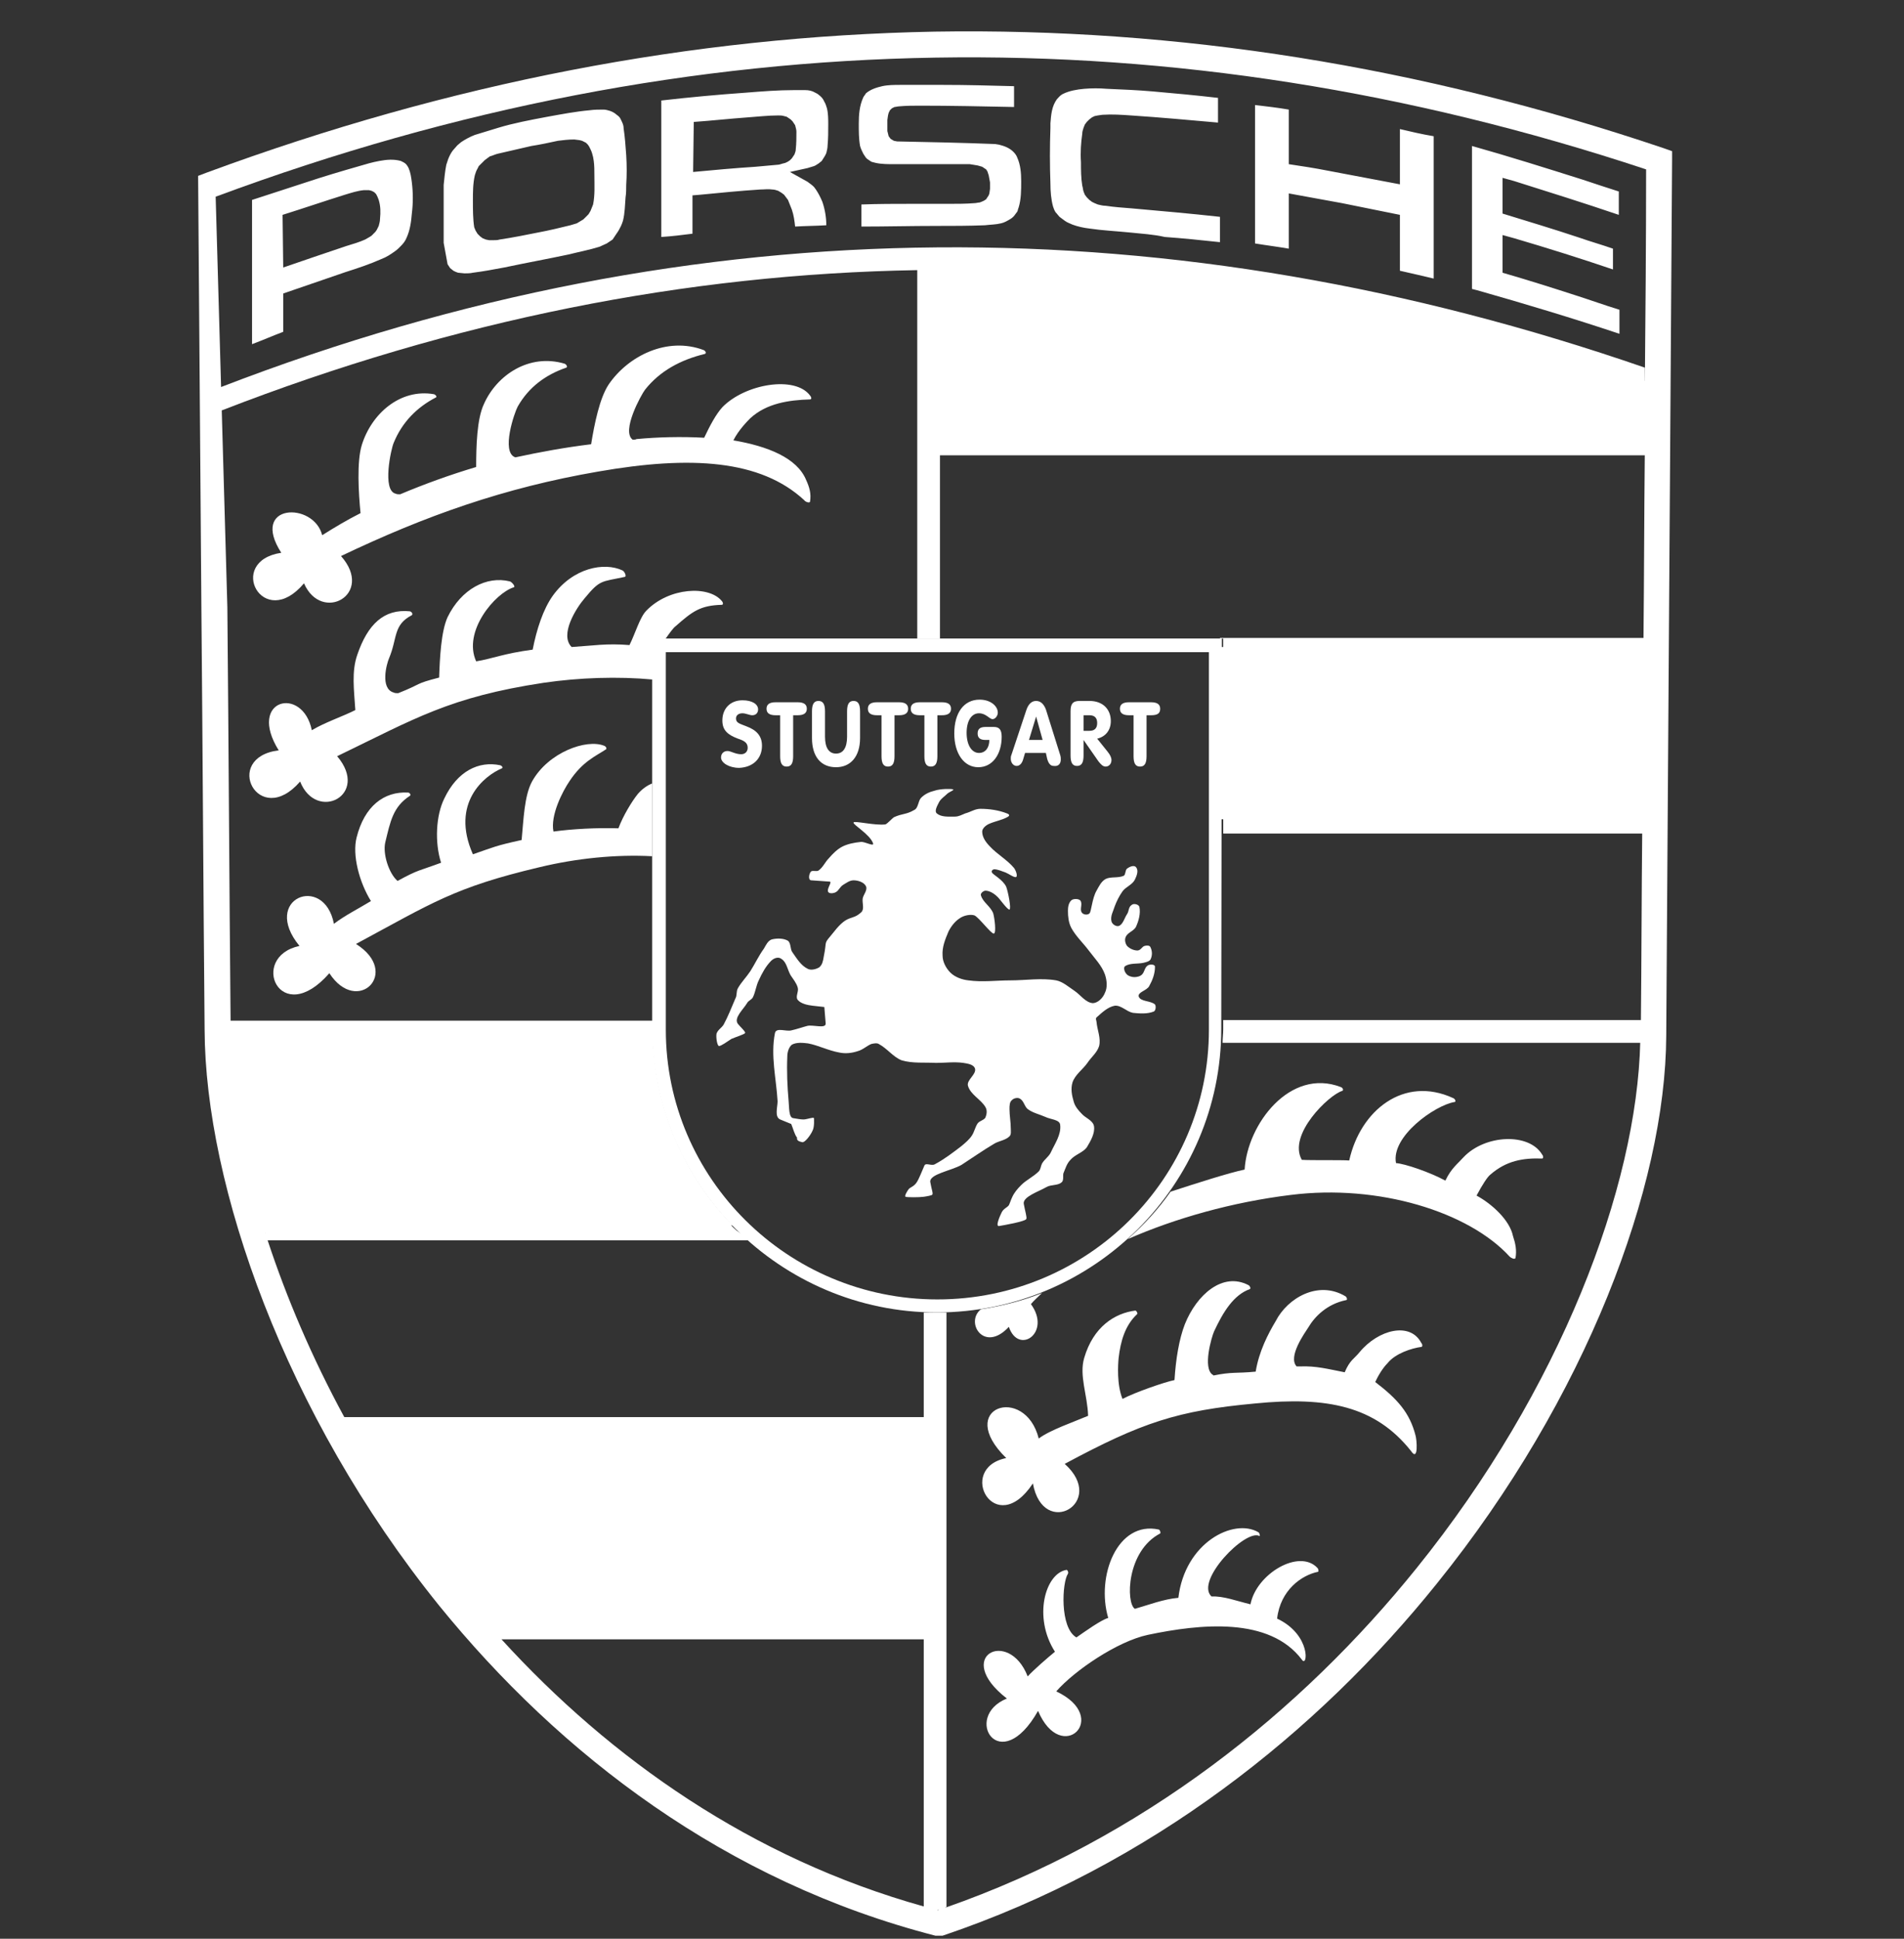
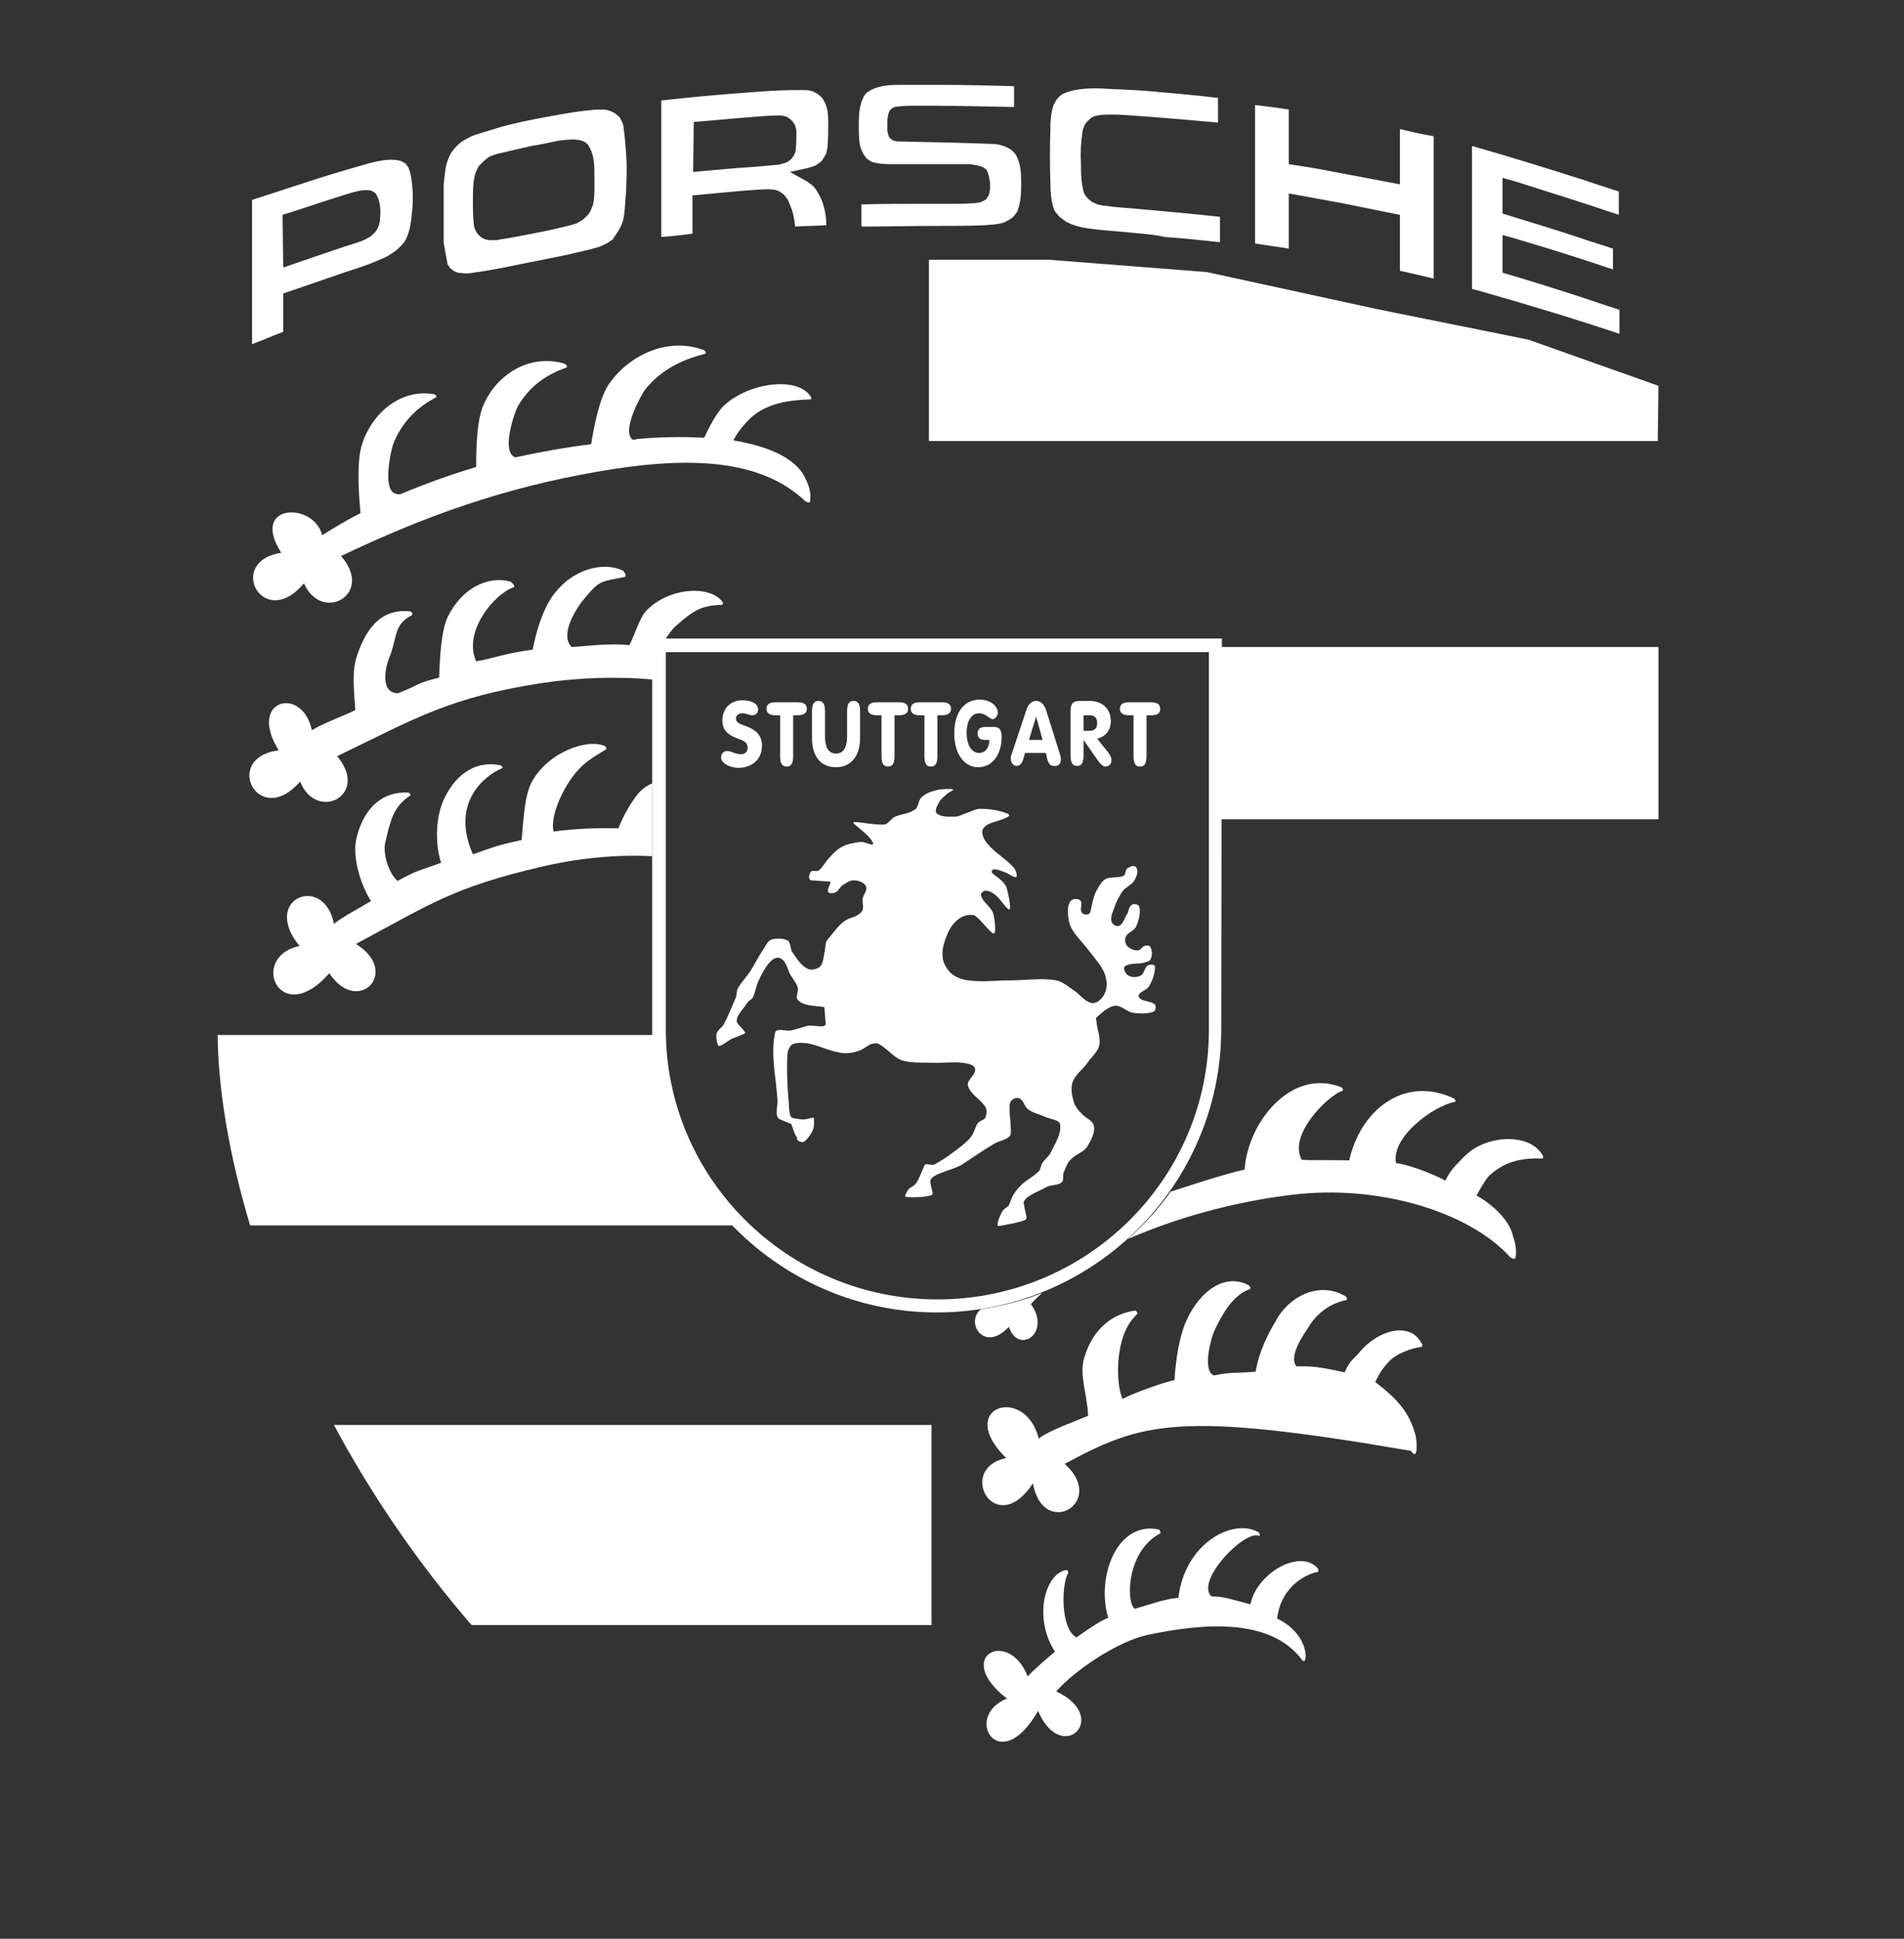
<svg xmlns="http://www.w3.org/2000/svg" width="56" height="57" viewBox="0 0 56 57" fill="none">
  <rect x="0" y="0" width="56" height="57" fill="#333333" stroke="none" />
  <g clip-path="url(#clip0_420_7567)">
-     <path d="M30.551 42.294C30.875 42.046 31.602 41.798 32.003 41.626C31.984 41.014 31.735 40.441 31.888 39.925C32.156 39.008 32.786 38.607 33.398 38.531C33.436 38.55 33.474 38.626 33.436 38.645C33.092 38.97 32.958 39.428 32.901 39.925C32.882 40.116 32.843 40.709 33.015 41.129C33.378 40.938 34.257 40.632 34.544 40.575C34.582 39.964 34.678 39.371 34.849 38.932C35.193 38.072 35.958 37.384 36.722 37.785C36.76 37.804 36.798 37.881 36.76 37.9C36.282 38.072 35.977 38.569 35.709 39.142C35.633 39.314 35.365 40.231 35.671 40.422C35.671 40.422 35.69 40.422 35.69 40.441C36.244 40.327 36.34 40.384 36.932 40.327C37.028 39.734 37.295 39.218 37.524 38.836C37.868 38.167 38.766 37.633 39.569 38.11C39.607 38.129 39.645 38.225 39.588 38.225C39.034 38.339 38.671 38.703 38.48 39.027C38.384 39.18 37.868 39.887 38.136 40.174C38.155 40.174 38.193 40.174 38.231 40.174C38.709 40.154 39.053 40.25 39.55 40.346C39.703 39.983 39.836 39.944 39.989 39.753C40.543 39.085 41.479 38.855 41.804 39.486C41.842 39.524 41.842 39.6 41.804 39.6C41.518 39.639 41.04 39.791 40.811 40.078C40.753 40.135 40.6 40.307 40.448 40.632C41.097 41.129 41.46 41.53 41.632 42.199C41.67 42.313 41.728 43.001 41.498 42.657C40.448 41.339 39.034 41.053 36.913 41.263C34.639 41.473 33.589 41.817 31.315 43.039C32.576 44.167 30.684 45.275 30.379 43.613C29.27 45.294 28.105 43.173 29.595 42.868C28.067 41.377 30.149 40.69 30.551 42.294Z" fill="white" />
+     <path d="M30.551 42.294C30.875 42.046 31.602 41.798 32.003 41.626C31.984 41.014 31.735 40.441 31.888 39.925C32.156 39.008 32.786 38.607 33.398 38.531C33.436 38.55 33.474 38.626 33.436 38.645C33.092 38.97 32.958 39.428 32.901 39.925C32.882 40.116 32.843 40.709 33.015 41.129C33.378 40.938 34.257 40.632 34.544 40.575C34.582 39.964 34.678 39.371 34.849 38.932C35.193 38.072 35.958 37.384 36.722 37.785C36.76 37.804 36.798 37.881 36.76 37.9C36.282 38.072 35.977 38.569 35.709 39.142C35.633 39.314 35.365 40.231 35.671 40.422C35.671 40.422 35.69 40.422 35.69 40.441C36.244 40.327 36.34 40.384 36.932 40.327C37.028 39.734 37.295 39.218 37.524 38.836C37.868 38.167 38.766 37.633 39.569 38.11C39.607 38.129 39.645 38.225 39.588 38.225C39.034 38.339 38.671 38.703 38.48 39.027C38.384 39.18 37.868 39.887 38.136 40.174C38.155 40.174 38.193 40.174 38.231 40.174C38.709 40.154 39.053 40.25 39.55 40.346C39.703 39.983 39.836 39.944 39.989 39.753C40.543 39.085 41.479 38.855 41.804 39.486C41.842 39.524 41.842 39.6 41.804 39.6C41.518 39.639 41.04 39.791 40.811 40.078C40.753 40.135 40.6 40.307 40.448 40.632C41.097 41.129 41.46 41.53 41.632 42.199C41.67 42.313 41.728 43.001 41.498 42.657C34.639 41.473 33.589 41.817 31.315 43.039C32.576 44.167 30.684 45.275 30.379 43.613C29.27 45.294 28.105 43.173 29.595 42.868C28.067 41.377 30.149 40.69 30.551 42.294Z" fill="white" />
    <path d="M34.429 35.036C35.251 34.769 36.149 34.482 36.607 34.386C36.684 33.049 37.945 31.387 39.435 31.96C39.492 31.979 39.53 32.056 39.473 32.075C39.091 32.189 37.868 33.355 38.288 34.1C38.594 34.119 39.435 34.1 39.683 34.119C40.008 32.648 41.288 31.616 42.74 32.285C42.798 32.304 42.836 32.4 42.779 32.4C42.205 32.495 40.906 33.412 41.059 34.196C41.326 34.215 42.052 34.463 42.511 34.711C42.683 34.348 42.874 34.215 43.046 34.023C43.676 33.355 44.976 33.297 45.358 33.947C45.396 33.985 45.396 34.062 45.358 34.062C44.804 34.043 44.307 34.119 43.829 34.539C43.753 34.597 43.6 34.826 43.428 35.151C43.887 35.399 44.403 35.877 44.498 36.335C44.574 36.565 44.613 36.756 44.574 36.985C44.555 37.042 44.441 36.985 44.403 36.947C43.199 35.628 40.543 34.807 37.964 35.132C36.244 35.342 34.563 35.819 33.168 36.431C33.646 36.011 34.066 35.552 34.429 35.036ZM30.646 38.017C30.531 38.131 30.417 38.227 30.321 38.342C30.933 39.182 29.958 39.851 29.672 39.01C28.946 39.794 28.372 38.877 28.85 38.494C29.462 38.399 30.073 38.246 30.646 38.017Z" fill="white" />
    <path d="M30.226 49.288C30.398 49.097 30.818 48.734 31.028 48.562C30.378 47.55 30.741 46.251 31.372 46.155C31.41 46.174 31.429 46.231 31.41 46.27C31.238 46.518 31.162 47.855 31.659 48.142C31.907 47.97 32.385 47.626 32.595 47.569C32.232 46.346 32.862 44.703 34.085 44.97C34.123 44.989 34.142 45.066 34.123 45.085C33.13 45.601 33.111 47.129 33.378 47.301C33.779 47.187 34.219 47.015 34.658 46.977C34.849 45.353 36.282 44.627 37.008 45.047C37.046 45.066 37.066 45.161 37.046 45.161C36.645 44.932 35.136 46.48 35.633 46.938C35.976 46.919 36.378 47.072 36.779 47.168C36.951 46.27 38.212 45.525 38.747 46.098C38.785 46.136 38.785 46.212 38.766 46.212C38.288 46.308 37.658 46.747 37.562 47.588C38.575 48.066 38.46 49.059 38.288 48.792C37.333 47.531 35.308 47.741 33.76 48.066C32.862 48.257 31.601 49.117 31.066 49.728C32.69 50.492 31.219 51.925 30.531 50.301C29.404 52.288 28.296 50.473 29.614 49.938C28.009 48.696 29.671 47.855 30.226 49.288Z" fill="white" />
    <path d="M13.871 47.779C12.266 45.926 10.909 43.92 9.82 41.895H27.398V47.779H13.871Z" fill="white" />
    <path d="M35.862 19.023H48.778V24.087H35.862V19.023Z" fill="white" />
    <path d="M48.777 11.343L44.956 9.987L40.505 9.089L35.499 8L30.856 7.637H27.321V12.967H48.758L48.777 11.343Z" fill="white" />
    <path d="M8.999 5.362C9.515 5.19 10.031 5.037 10.566 4.884C10.757 4.827 10.948 4.77 11.158 4.732C11.368 4.693 11.578 4.674 11.788 4.732L11.865 4.77C11.941 4.808 11.979 4.865 12.018 4.942C12.075 5.075 12.094 5.209 12.113 5.362C12.151 5.668 12.151 5.973 12.113 6.279C12.094 6.527 12.056 6.776 11.96 6.986C11.922 7.082 11.865 7.158 11.788 7.234C11.731 7.292 11.674 7.349 11.616 7.387C11.483 7.483 11.368 7.559 11.215 7.617C10.871 7.769 10.527 7.884 10.164 7.999C9.553 8.209 8.942 8.419 8.33 8.629V9.756C8.024 9.871 7.719 10.005 7.413 10.119V5.878C7.948 5.706 8.464 5.534 8.999 5.362ZM8.33 7.865C8.942 7.655 9.553 7.445 10.184 7.234C10.374 7.177 10.566 7.12 10.738 7.043L10.871 6.967L10.929 6.929L10.986 6.871L11.043 6.814L11.082 6.757L11.139 6.642C11.158 6.566 11.177 6.508 11.177 6.432C11.196 6.241 11.196 6.069 11.139 5.878L11.101 5.782L11.062 5.706L11.005 5.649L10.929 5.61L10.852 5.591H10.776H10.699C10.508 5.61 10.336 5.668 10.145 5.725C9.534 5.916 8.922 6.126 8.311 6.317L8.33 7.865ZM16.106 3.432C16.527 3.356 16.928 3.279 17.348 3.241C17.482 3.222 17.616 3.222 17.75 3.222C17.807 3.222 17.883 3.241 17.941 3.26C17.998 3.279 18.036 3.299 18.093 3.337C18.132 3.375 18.17 3.394 18.208 3.432C18.246 3.471 18.265 3.528 18.285 3.566C18.323 3.642 18.342 3.7 18.342 3.776C18.38 4.025 18.399 4.292 18.418 4.56C18.437 4.865 18.437 5.152 18.418 5.438C18.418 5.553 18.418 5.687 18.399 5.801C18.38 6.031 18.38 6.26 18.323 6.489C18.304 6.547 18.285 6.604 18.265 6.642C18.227 6.719 18.189 6.795 18.132 6.871L18.017 7.043L17.845 7.158C17.769 7.196 17.711 7.215 17.635 7.254C17.329 7.349 17.023 7.406 16.718 7.483C16.087 7.617 15.457 7.731 14.826 7.865C14.521 7.922 14.215 7.98 13.909 8.018C13.833 8.037 13.737 8.037 13.661 8.037L13.47 8.018C13.412 7.999 13.374 7.98 13.336 7.96L13.24 7.884L13.164 7.769L13.049 7.139V5.438C13.069 5.247 13.088 5.037 13.126 4.846L13.183 4.674C13.221 4.579 13.26 4.502 13.317 4.426L13.451 4.273L13.565 4.177C13.68 4.101 13.814 4.025 13.966 3.967L14.654 3.757C15.094 3.623 15.591 3.528 16.106 3.432ZM15.629 4.292L14.635 4.521C14.559 4.54 14.482 4.579 14.406 4.598L14.329 4.655L14.253 4.712L14.196 4.77L14.138 4.827L14.081 4.884L14.043 4.961C14.005 5.018 13.986 5.095 13.966 5.152C13.909 5.4 13.909 5.649 13.909 5.897C13.909 6.164 13.909 6.432 13.947 6.68L13.986 6.776L14.043 6.871L14.119 6.948L14.196 7.005L14.291 7.043L14.387 7.062H14.502C14.578 7.062 14.635 7.062 14.693 7.043C15.075 6.986 15.457 6.91 15.839 6.833C16.145 6.776 16.469 6.699 16.775 6.623C16.832 6.604 16.909 6.585 16.966 6.566L17.062 6.508L17.157 6.451L17.234 6.375L17.31 6.298L17.367 6.203L17.406 6.107L17.444 6.012C17.501 5.725 17.482 5.458 17.482 5.171C17.482 5.018 17.482 4.865 17.463 4.732L17.444 4.617C17.425 4.54 17.406 4.464 17.367 4.388L17.329 4.311L17.291 4.254L17.234 4.197L17.195 4.177L17.119 4.139L17.043 4.12L16.89 4.101C16.718 4.101 16.565 4.12 16.412 4.139C16.145 4.197 15.877 4.254 15.629 4.292ZM21.934 2.725C22.411 2.687 22.889 2.649 23.367 2.649C23.462 2.649 23.577 2.649 23.672 2.649C23.787 2.649 23.883 2.668 23.978 2.725C24.016 2.744 24.055 2.764 24.074 2.783C24.15 2.84 24.207 2.897 24.246 2.993C24.284 3.05 24.303 3.127 24.322 3.184C24.36 3.337 24.36 3.509 24.36 3.662C24.36 3.872 24.36 4.063 24.341 4.273C24.341 4.349 24.322 4.426 24.303 4.502L24.265 4.579C24.227 4.636 24.207 4.674 24.169 4.732L24.074 4.808C24.035 4.827 23.997 4.865 23.94 4.884C23.883 4.903 23.806 4.923 23.749 4.942L23.233 5.056L23.749 5.343C23.825 5.4 23.883 5.438 23.94 5.496L23.997 5.572C24.074 5.687 24.131 5.801 24.188 5.935C24.265 6.164 24.303 6.394 24.303 6.623C23.997 6.642 23.692 6.642 23.386 6.661C23.367 6.489 23.348 6.336 23.29 6.164L23.214 5.973L23.176 5.878L23.118 5.801L23.061 5.725L22.985 5.668L22.889 5.61C22.832 5.591 22.774 5.572 22.717 5.572C22.602 5.553 22.469 5.572 22.354 5.572C21.762 5.61 21.189 5.668 20.596 5.725L20.367 5.744V6.871C20.061 6.91 19.756 6.948 19.45 6.967V2.955C20.291 2.859 21.112 2.783 21.934 2.725ZM20.386 5.056C20.997 4.999 21.609 4.942 22.22 4.903C22.43 4.884 22.641 4.865 22.851 4.846C22.908 4.846 22.965 4.827 23.023 4.808L23.099 4.789L23.176 4.751L23.233 4.712L23.29 4.655L23.328 4.598L23.367 4.54C23.386 4.483 23.405 4.445 23.405 4.388C23.424 4.216 23.424 4.044 23.424 3.872C23.424 3.814 23.405 3.757 23.386 3.681L23.348 3.623L23.309 3.566L23.252 3.509L23.195 3.471L23.137 3.432L23.061 3.413C23.004 3.394 22.946 3.394 22.889 3.394C22.583 3.394 22.278 3.432 21.991 3.451C21.456 3.49 20.94 3.547 20.405 3.585L20.386 5.056ZM26.882 5.993C27.226 5.993 27.57 5.993 27.933 5.993C28.162 5.993 28.411 5.993 28.659 5.973C28.716 5.973 28.755 5.954 28.812 5.954C28.869 5.935 28.907 5.916 28.946 5.897L29.003 5.859L29.041 5.801L29.079 5.744L29.099 5.687L29.118 5.553V5.362L29.079 5.152L29.06 5.095L29.041 5.037L29.003 4.98L28.946 4.942L28.888 4.903L28.755 4.865L28.525 4.827H28.239H26.309C26.118 4.827 25.927 4.827 25.755 4.789C25.698 4.77 25.659 4.77 25.621 4.751L25.564 4.712L25.507 4.674L25.468 4.636L25.43 4.579L25.392 4.521C25.354 4.445 25.316 4.368 25.296 4.292C25.258 4.082 25.258 3.853 25.258 3.642C25.258 3.375 25.277 3.107 25.392 2.859C25.411 2.821 25.449 2.783 25.468 2.744C25.602 2.63 25.774 2.573 25.946 2.534C26.118 2.496 26.309 2.496 26.481 2.496C26.901 2.496 27.322 2.496 27.742 2.496C28.43 2.496 29.137 2.515 29.825 2.534V3.146C28.907 3.127 27.99 3.107 27.073 3.107C26.863 3.107 26.653 3.107 26.443 3.127C26.405 3.127 26.347 3.146 26.309 3.146L26.233 3.184L26.175 3.241L26.137 3.318L26.118 3.394L26.099 3.528C26.099 3.642 26.099 3.738 26.099 3.853L26.118 3.929L26.137 4.005L26.194 4.082L26.29 4.139L26.386 4.158C27.341 4.177 28.315 4.197 29.27 4.235L29.385 4.254C29.538 4.292 29.691 4.349 29.805 4.464C29.863 4.521 29.901 4.579 29.92 4.636C30.016 4.846 30.035 5.095 30.035 5.324C30.035 5.591 30.035 5.859 29.958 6.107C29.939 6.145 29.939 6.184 29.92 6.222L29.863 6.298C29.825 6.356 29.786 6.394 29.729 6.432C29.634 6.489 29.538 6.547 29.442 6.566C29.29 6.604 29.118 6.604 28.965 6.623C28.487 6.642 28.029 6.642 27.551 6.642C26.806 6.642 26.061 6.661 25.335 6.661C25.335 6.451 25.335 6.222 25.335 6.012C25.831 5.993 26.328 5.993 26.825 5.993H26.882ZM33.206 6.833C32.824 6.795 32.423 6.776 32.041 6.719C31.869 6.699 31.697 6.661 31.544 6.604C31.468 6.566 31.391 6.547 31.315 6.489C31.258 6.451 31.219 6.413 31.162 6.375C31.124 6.336 31.086 6.279 31.047 6.241C31.009 6.184 30.99 6.126 30.971 6.069C30.914 5.859 30.895 5.63 30.895 5.4C30.875 4.846 30.875 4.311 30.895 3.757V3.623C30.914 3.375 30.933 3.127 31.086 2.916C31.143 2.859 31.181 2.802 31.258 2.764C31.449 2.668 31.678 2.63 31.888 2.611C32.117 2.592 32.327 2.592 32.557 2.611C32.996 2.63 33.455 2.649 33.894 2.687C34.544 2.744 35.174 2.802 35.824 2.878V3.604C34.964 3.528 34.123 3.451 33.264 3.394C32.996 3.375 32.71 3.356 32.423 3.375L32.289 3.394L32.194 3.413L32.117 3.451L32.041 3.509L31.964 3.585L31.907 3.662L31.869 3.757C31.85 3.814 31.831 3.872 31.831 3.929C31.793 4.197 31.773 4.483 31.793 4.77C31.793 4.999 31.793 5.228 31.831 5.458C31.85 5.515 31.85 5.572 31.869 5.63L31.907 5.725L31.964 5.801L32.041 5.878L32.117 5.935L32.194 5.973L32.289 6.012C32.366 6.031 32.442 6.05 32.519 6.05C32.767 6.088 33.034 6.107 33.283 6.126C34.142 6.203 35.021 6.279 35.881 6.375C35.881 6.604 35.881 6.814 35.881 7.043V7.12C35.346 7.062 34.792 7.005 34.257 6.967C33.932 6.891 33.569 6.871 33.206 6.833ZM39.053 5.018C39.76 5.152 40.467 5.286 41.174 5.419V3.795C41.498 3.872 41.823 3.948 42.167 4.005V8.19C41.842 8.113 41.517 8.037 41.174 7.96V6.317C40.6 6.203 40.046 6.088 39.473 5.973C38.957 5.878 38.422 5.782 37.906 5.687V7.311C37.582 7.254 37.257 7.215 36.913 7.158V3.088C37.238 3.127 37.582 3.165 37.906 3.222V4.827C38.289 4.884 38.671 4.942 39.053 5.018ZM46.562 5.286C46.905 5.4 47.249 5.515 47.612 5.63V6.317C46.6 5.973 45.568 5.649 44.536 5.324L44.192 5.228V6.279C44.938 6.508 45.702 6.738 46.447 6.986C46.772 7.101 47.116 7.196 47.44 7.311V7.922C46.485 7.597 45.511 7.292 44.536 7.005L44.192 6.91V8.018C44.918 8.228 45.644 8.457 46.351 8.686C46.772 8.82 47.192 8.973 47.631 9.107V9.814C46.256 9.355 44.861 8.935 43.447 8.534L43.294 8.495V4.292C44.383 4.598 45.472 4.942 46.562 5.286Z" fill="white" />
    <path d="M7.356 36.028C6.744 33.983 6.42 32.073 6.4 30.43H19.201C19.24 32.589 20.138 34.576 21.552 36.028H7.356Z" fill="white" />
-     <path d="M5.827 5.171L6.076 5.076C13.221 2.439 20.348 1.064 27.494 0.93C34.639 0.815 41.766 1.942 48.911 4.35L49.179 4.445V4.713C49.122 13.291 49.064 21.87 49.007 30.449C48.988 34.881 46.657 41.11 42.263 46.555C38.728 50.95 33.837 54.847 27.723 56.911H27.513C21.341 55.325 16.469 51.58 12.915 47.205C8.368 41.569 6.037 34.843 6.018 30.277C5.98 26.131 5.961 21.985 5.923 17.858L5.827 5.171ZM14.157 47.549H27.15V42.333H10.489C10.432 42.237 10.374 42.142 10.336 42.046C11.234 43.651 12.285 45.237 13.489 46.746C13.718 47.014 13.928 47.281 14.157 47.549ZM27.169 48.198H14.75C17.959 51.714 22.106 54.637 27.169 56.051V48.198ZM14.482 47.912C14.463 47.893 14.463 47.893 14.463 47.873C14.463 47.893 14.482 47.912 14.482 47.912ZM10.126 41.664H27.169V38.588C27.302 38.588 27.436 38.588 27.57 38.588C27.665 38.588 27.742 38.588 27.837 38.588V56.07C27.818 56.07 27.799 56.089 27.799 56.089C33.607 54.064 38.269 50.319 41.67 46.097C45.893 40.862 48.147 34.901 48.243 30.621C48.243 30.64 48.243 30.64 48.243 30.659H35.958C35.958 30.525 35.977 30.391 35.977 30.258V29.99H48.262C48.281 28.156 48.281 26.322 48.3 24.507H35.977V23.857H48.3C48.319 22.367 48.319 20.896 48.338 19.424H35.977V18.775H35.881V18.756H48.338C48.357 16.96 48.357 15.183 48.376 13.387H27.646V18.775H26.978V7.942C20.176 8.056 13.355 9.413 6.515 12.069L6.496 11.381C13.527 8.668 20.558 7.33 27.57 7.273C34.525 7.216 41.46 8.419 48.376 10.808C48.376 11.037 48.376 11.266 48.376 11.495C48.396 9.317 48.415 7.139 48.415 4.98C41.441 2.668 34.467 1.579 27.513 1.694C20.443 1.809 13.393 3.165 6.343 5.783L6.687 17.858C6.725 21.908 6.744 25.959 6.782 30.028C6.782 30.028 6.782 30.028 6.782 30.009H19.221V30.277C19.221 30.41 19.221 30.544 19.24 30.678H6.763C6.802 32.206 7.126 33.983 7.68 35.856C7.68 35.837 7.661 35.818 7.661 35.798H21.303C21.418 35.932 21.532 36.066 21.666 36.181L22.086 36.467H7.872C8.426 38.148 9.171 39.906 10.126 41.664ZM7.833 36.333C7.814 36.295 7.814 36.257 7.795 36.238C7.814 36.276 7.833 36.295 7.833 36.333ZM7.757 36.085C7.738 36.047 7.738 36.009 7.719 35.97C7.738 36.009 7.757 36.047 7.757 36.085ZM48.224 30.277V30.296C48.224 30.296 48.224 30.296 48.224 30.277ZM48.224 30.391V30.41C48.224 30.41 48.224 30.41 48.224 30.391ZM48.224 30.391C48.224 30.372 48.224 30.372 48.224 30.372V30.391ZM48.224 30.334C48.224 30.315 48.224 30.315 48.224 30.315V30.334ZM48.224 30.047C48.224 30.028 48.224 30.028 48.224 30.028V30.047ZM27.646 12.737H48.357C48.357 12.852 48.357 12.947 48.357 13.062C48.357 12.546 48.357 12.03 48.357 11.515C41.46 9.107 34.563 7.904 27.646 7.942V12.737ZM27.608 56.147C27.589 56.147 27.589 56.147 27.57 56.166C27.589 56.166 27.589 56.166 27.608 56.147ZM27.341 56.108C27.283 56.089 27.245 56.089 27.188 56.07C27.245 56.07 27.302 56.089 27.341 56.108Z" fill="white" />
    <path d="M9.476 15.736C9.839 15.507 10.222 15.278 10.604 15.087C10.546 14.494 10.489 13.577 10.642 13.081C10.928 12.163 11.769 11.418 12.763 11.59C12.82 11.609 12.858 11.667 12.82 11.686C12.266 11.972 11.826 12.412 11.578 13.023C11.502 13.195 11.234 14.418 11.635 14.514C11.674 14.533 11.712 14.533 11.769 14.533C12.495 14.227 13.24 13.959 14.005 13.73C14.005 13.138 14.024 12.316 14.234 11.877C14.616 11.017 15.571 10.387 16.603 10.692C16.66 10.711 16.698 10.788 16.66 10.807C16.049 11.017 15.552 11.38 15.227 11.953C15.132 12.125 14.73 13.291 15.151 13.444H15.17C15.877 13.291 16.603 13.157 17.386 13.061C17.482 12.469 17.635 11.705 17.902 11.304C18.475 10.463 19.622 9.89 20.692 10.291C20.749 10.31 20.787 10.387 20.73 10.406C20.023 10.578 19.412 10.902 18.972 11.457C18.857 11.609 18.265 12.679 18.609 12.928C18.647 12.928 18.686 12.928 18.724 12.909C19.335 12.851 20.042 12.832 20.711 12.87C20.883 12.507 21.055 12.183 21.246 11.972C21.914 11.285 23.386 11.036 23.825 11.629C23.863 11.667 23.882 11.743 23.825 11.743C23.195 11.762 22.545 11.858 22.067 12.297C21.991 12.374 21.723 12.641 21.57 12.947C22.583 13.119 23.443 13.463 23.71 14.112C23.806 14.322 23.863 14.514 23.825 14.743C23.825 14.8 23.691 14.762 23.653 14.705C22.373 13.52 20.329 13.386 17.596 13.864C14.826 14.341 12.514 15.163 10.03 16.348C11.024 17.475 9.457 18.335 8.941 17.15C7.738 18.583 6.63 16.5 8.273 16.252C7.336 14.8 9.228 14.743 9.476 15.736Z" fill="white" />
    <path d="M9.821 27.161C10.145 26.913 10.566 26.703 10.91 26.492C10.566 25.938 10.355 25.136 10.489 24.62C10.719 23.703 11.292 23.264 11.999 23.302C12.056 23.302 12.094 23.378 12.056 23.397C11.559 23.722 11.483 24.142 11.33 24.773C11.254 25.117 11.444 25.69 11.693 25.9C12.323 25.556 12.304 25.614 12.973 25.365C12.782 24.773 12.82 23.97 13.069 23.474C13.451 22.671 14.081 22.366 14.712 22.499C14.769 22.518 14.807 22.576 14.75 22.595C14.253 22.805 13.241 23.607 13.909 25.117C14.521 24.907 14.559 24.868 15.342 24.697C15.399 24.104 15.419 23.397 15.648 22.977C16.125 22.117 17.253 21.716 17.769 21.926C17.826 21.945 17.864 22.022 17.807 22.041C17.52 22.232 17.138 22.385 16.756 22.958C16.546 23.264 16.183 23.97 16.278 24.448C16.832 24.372 17.558 24.333 18.189 24.353C18.323 23.989 18.59 23.55 18.762 23.34C18.877 23.206 19.03 23.092 19.183 23.034V25.174C18.132 25.117 16.966 25.231 15.858 25.499C13.355 26.091 12.706 26.55 10.47 27.753C11.808 28.594 10.508 29.874 9.687 28.613C8.235 30.275 7.299 28.136 8.808 27.811C7.662 26.416 9.534 25.671 9.821 27.161Z" fill="white" />
    <path d="M9.171 21.469C9.553 21.24 10.069 21.068 10.451 20.877C10.413 20.284 10.336 19.749 10.508 19.253C10.814 18.355 11.292 17.896 12.056 17.973C12.113 17.992 12.152 18.049 12.113 18.087C11.559 18.374 11.693 18.756 11.445 19.348C11.368 19.52 11.177 20.246 11.578 20.361C11.617 20.38 11.655 20.38 11.712 20.38C12.438 20.093 12.171 20.112 12.916 19.921C12.935 19.348 12.973 18.565 13.164 18.145C13.565 17.323 14.31 16.922 14.998 17.094C15.056 17.113 15.17 17.247 15.113 17.266C14.559 17.438 13.604 18.565 14.005 19.444C14.482 19.367 14.807 19.214 15.667 19.1C15.782 18.508 15.973 17.915 16.259 17.514C16.852 16.692 17.769 16.52 18.304 16.769C18.361 16.788 18.437 16.941 18.38 16.96C17.673 17.113 17.654 17.036 17.195 17.59C16.947 17.877 16.45 18.66 16.813 19.023C17.425 18.985 17.845 18.909 18.514 18.966C18.686 18.622 18.82 18.145 19.011 17.953C19.679 17.266 20.845 17.208 21.227 17.667C21.265 17.705 21.284 17.782 21.227 17.782C20.596 17.801 20.367 17.973 19.87 18.412C19.813 18.45 19.698 18.603 19.565 18.794H19.202V19.979C18.17 19.883 17.043 19.921 15.992 20.074C13.221 20.494 12.209 21.125 9.916 22.233C10.89 23.38 9.305 24.182 8.827 22.978C7.604 24.392 6.515 22.271 8.197 22.061C7.26 20.552 8.903 20.151 9.171 21.469Z" fill="white" />
    <path d="M35.556 19.175V30.275C35.556 34.651 31.983 38.204 27.57 38.204C23.175 38.204 19.583 34.651 19.583 30.275V19.175H35.556ZM35.938 18.773H19.182V30.256C19.182 34.823 22.946 38.587 27.551 38.587C32.174 38.587 35.919 34.823 35.919 30.256L35.938 18.773Z" fill="white" />
    <path d="M27.207 26.913C27.283 26.99 27.455 26.894 27.513 26.818C27.646 26.608 27.627 26.34 27.646 26.073C27.665 25.786 27.665 25.538 27.57 25.27C27.417 24.812 27.207 24.449 26.691 24.372C26.634 24.353 26.519 24.468 26.557 24.506C26.901 24.869 27.035 24.85 27.131 25.404C27.226 25.939 27.169 26.875 27.207 26.913ZM23.596 33.581C23.672 33.6 23.844 33.371 23.901 33.237C23.959 33.123 23.94 32.894 23.94 32.874C23.921 32.836 23.73 32.913 23.634 32.913C23.538 32.913 23.462 32.894 23.328 32.874C23.195 32.855 23.214 32.55 23.195 32.378C23.156 31.938 23.137 31.499 23.156 31.059C23.156 30.945 23.195 30.792 23.29 30.715C23.424 30.639 23.615 30.658 23.768 30.677C24.073 30.735 24.36 30.887 24.685 30.945C24.857 30.983 25.048 30.964 25.22 30.907C25.373 30.868 25.487 30.754 25.621 30.696C25.698 30.677 25.793 30.658 25.85 30.696C26.099 30.83 26.271 31.078 26.519 31.174C26.844 31.27 27.188 31.231 27.532 31.25C27.799 31.25 28.067 31.212 28.334 31.25C28.449 31.27 28.64 31.289 28.678 31.422C28.716 31.594 28.43 31.747 28.468 31.919C28.544 32.187 28.85 32.32 28.984 32.55C29.041 32.645 29.022 32.76 28.984 32.855C28.945 32.932 28.812 32.951 28.755 33.027C28.678 33.142 28.659 33.276 28.582 33.39C28.506 33.505 28.392 33.6 28.277 33.696C28.028 33.887 27.78 34.078 27.494 34.231C27.398 34.288 27.226 34.174 27.188 34.269C27.111 34.441 27.035 34.651 26.959 34.766C26.882 34.881 26.787 34.9 26.729 34.957C26.672 35.033 26.596 35.167 26.634 35.186C26.672 35.205 27.035 35.205 27.169 35.186C27.302 35.167 27.379 35.148 27.417 35.129C27.455 35.091 27.398 34.976 27.36 34.747C27.341 34.518 27.971 34.422 28.277 34.25C28.602 34.04 28.926 33.811 29.251 33.62C29.385 33.543 29.576 33.524 29.691 33.409C29.748 33.352 29.729 33.257 29.729 33.18C29.729 32.989 29.691 32.798 29.691 32.607C29.691 32.511 29.691 32.397 29.767 32.34C29.824 32.282 29.939 32.263 29.996 32.301C30.111 32.359 30.13 32.531 30.226 32.607C30.378 32.722 30.57 32.76 30.741 32.836C30.894 32.913 31.162 32.913 31.181 33.066C31.219 33.352 31.028 33.62 30.913 33.868C30.856 34.002 30.722 34.078 30.646 34.212C30.608 34.288 30.608 34.384 30.55 34.441C30.398 34.594 30.187 34.69 30.035 34.842C29.92 34.957 29.824 35.072 29.767 35.205C29.729 35.282 29.71 35.358 29.672 35.435C29.614 35.511 29.519 35.53 29.461 35.645C29.404 35.76 29.27 36.065 29.385 36.046C29.5 36.027 30.168 35.912 30.187 35.836C30.206 35.779 30.149 35.607 30.111 35.396C30.073 35.186 30.55 35.033 30.78 34.9C30.913 34.823 31.105 34.861 31.219 34.766C31.296 34.709 31.257 34.575 31.276 34.498C31.334 34.365 31.372 34.212 31.487 34.097C31.62 33.944 31.85 33.887 31.964 33.734C32.079 33.543 32.213 33.314 32.175 33.104C32.136 32.932 31.926 32.874 31.811 32.741C31.716 32.645 31.62 32.531 31.582 32.397C31.525 32.206 31.487 32.015 31.544 31.824C31.62 31.594 31.85 31.442 31.983 31.25C32.098 31.078 32.27 30.945 32.327 30.754C32.385 30.524 32.27 30.276 32.251 30.047C32.251 30.009 32.213 29.951 32.251 29.913C32.404 29.779 32.576 29.607 32.786 29.569C32.977 29.55 33.13 29.741 33.321 29.779C33.512 29.798 33.741 29.817 33.932 29.741C33.989 29.722 34.009 29.588 33.97 29.531C33.837 29.416 33.55 29.454 33.493 29.302C33.455 29.168 33.722 29.13 33.798 28.996C33.894 28.824 33.97 28.633 33.97 28.423C33.97 28.346 33.818 28.346 33.76 28.384C33.665 28.442 33.665 28.576 33.588 28.652C33.531 28.709 33.435 28.728 33.359 28.728C33.283 28.728 33.168 28.69 33.13 28.633C33.072 28.576 33.034 28.442 33.092 28.404C33.244 28.308 33.455 28.346 33.627 28.308C33.703 28.289 33.798 28.27 33.837 28.212C33.894 28.098 33.894 27.964 33.837 27.849C33.818 27.792 33.722 27.792 33.665 27.811C33.588 27.83 33.55 27.945 33.455 27.945C33.34 27.945 33.225 27.888 33.149 27.811C33.092 27.735 33.072 27.62 33.111 27.544C33.168 27.41 33.359 27.372 33.416 27.238C33.493 27.066 33.55 26.856 33.512 26.665C33.493 26.588 33.34 26.55 33.283 26.608C33.187 26.665 33.206 26.799 33.149 26.875C33.072 26.99 33.034 27.162 32.92 27.219C32.843 27.257 32.709 27.181 32.69 27.085C32.652 26.932 32.748 26.78 32.786 26.646C32.843 26.493 32.92 26.34 33.015 26.206C33.111 26.073 33.302 26.015 33.378 25.863C33.435 25.748 33.493 25.595 33.416 25.5C33.359 25.423 33.225 25.48 33.149 25.538C33.092 25.576 33.111 25.71 33.053 25.748C32.881 25.824 32.671 25.767 32.518 25.843C32.385 25.92 32.327 26.053 32.251 26.187C32.117 26.417 32.098 26.818 32.041 26.856C31.983 26.913 31.85 26.894 31.811 26.818C31.754 26.722 31.85 26.569 31.773 26.474C31.716 26.417 31.563 26.417 31.506 26.474C31.429 26.55 31.41 26.665 31.41 26.78C31.41 26.951 31.429 27.123 31.506 27.276C31.64 27.525 31.85 27.716 32.022 27.945C32.194 28.174 32.404 28.384 32.499 28.652C32.557 28.824 32.576 29.034 32.499 29.187C32.442 29.34 32.289 29.493 32.136 29.493C31.926 29.474 31.773 29.244 31.601 29.13C31.429 29.015 31.257 28.862 31.066 28.824C30.627 28.747 30.168 28.824 29.71 28.824C29.308 28.824 28.888 28.881 28.487 28.824C28.296 28.805 28.086 28.728 27.952 28.595C27.818 28.461 27.723 28.27 27.723 28.098C27.704 27.849 27.799 27.62 27.895 27.391C27.971 27.238 28.086 27.085 28.239 26.99C28.353 26.913 28.544 26.875 28.659 26.913C28.793 26.971 29.156 27.467 29.232 27.448C29.308 27.429 29.251 26.99 29.213 26.856C29.137 26.646 28.907 26.531 28.85 26.321C28.831 26.264 28.926 26.187 28.984 26.187C29.098 26.187 29.232 26.264 29.328 26.359C29.385 26.398 29.633 26.761 29.691 26.741C29.748 26.722 29.652 26.226 29.595 26.073C29.5 25.863 29.194 25.71 29.175 25.652C29.156 25.614 29.175 25.576 29.232 25.557C29.347 25.557 29.461 25.614 29.576 25.652C29.672 25.691 29.824 25.805 29.882 25.786C29.939 25.767 29.882 25.595 29.824 25.519C29.614 25.27 29.328 25.117 29.117 24.888C29.003 24.773 28.888 24.621 28.888 24.449C28.888 24.353 29.003 24.258 29.098 24.219C29.27 24.143 29.5 24.105 29.652 24.009C29.71 23.971 29.672 23.933 29.614 23.914C29.366 23.818 29.098 23.78 28.831 23.78C28.678 23.78 28.544 23.875 28.392 23.914C28.296 23.952 28.2 24.009 28.086 24.009C27.895 24.009 27.684 24.028 27.551 23.914C27.474 23.837 27.57 23.684 27.627 23.57C27.684 23.474 27.78 23.417 27.857 23.34C27.914 23.283 28.086 23.226 28.028 23.207C27.971 23.188 27.665 23.188 27.494 23.245C27.341 23.283 27.207 23.34 27.092 23.455C26.997 23.551 27.016 23.761 26.882 23.818C26.653 23.952 26.538 23.914 26.29 24.028C26.233 24.067 26.099 24.219 26.041 24.238C25.736 24.277 25.124 24.124 25.105 24.181C25.067 24.238 25.583 24.525 25.678 24.793C25.717 24.907 25.43 24.735 25.315 24.754C25.124 24.773 24.933 24.812 24.78 24.888C24.628 24.965 24.494 25.098 24.379 25.232C24.265 25.347 24.207 25.5 24.073 25.595C24.016 25.633 23.882 25.576 23.844 25.633C23.787 25.71 23.768 25.882 23.863 25.882L24.398 25.92C24.494 25.92 24.303 26.13 24.36 26.226C24.398 26.283 24.532 26.264 24.589 26.226C24.666 26.187 24.704 26.073 24.799 26.015C24.895 25.958 24.991 25.882 25.105 25.882C25.239 25.882 25.411 25.939 25.468 26.053C25.526 26.168 25.392 26.302 25.373 26.417C25.354 26.55 25.43 26.722 25.334 26.818C25.048 27.085 24.952 26.856 24.532 27.391C24.188 27.811 24.341 27.582 24.226 28.136C24.207 28.251 24.188 28.365 24.093 28.442C23.997 28.499 23.844 28.537 23.749 28.48C23.558 28.384 23.443 28.193 23.309 28.002C23.233 27.907 23.271 27.735 23.175 27.659C23.042 27.582 22.851 27.582 22.698 27.62C22.583 27.659 22.526 27.792 22.469 27.888C22.316 28.098 22.201 28.346 22.067 28.556C21.953 28.728 21.8 28.881 21.704 29.053C21.647 29.149 21.685 29.263 21.628 29.359C21.513 29.626 21.418 29.875 21.284 30.123C21.227 30.219 21.112 30.276 21.074 30.391C21.055 30.505 21.093 30.754 21.15 30.754C21.208 30.754 21.399 30.62 21.513 30.544C21.647 30.486 21.895 30.41 21.915 30.372C21.934 30.333 21.781 30.2 21.704 30.104C21.571 29.932 21.857 29.684 21.972 29.493C22.01 29.416 22.105 29.397 22.144 29.321C22.22 29.168 22.239 28.977 22.316 28.824C22.411 28.614 22.526 28.404 22.679 28.251C22.755 28.174 22.889 28.117 22.984 28.193C23.137 28.289 23.156 28.499 23.252 28.671C23.328 28.786 23.424 28.9 23.462 29.034C23.5 29.149 23.386 29.302 23.462 29.397C23.558 29.512 23.749 29.55 23.901 29.569L24.245 29.607L24.284 30.085C24.303 30.257 23.921 30.123 23.749 30.161C23.596 30.2 23.443 30.257 23.271 30.295C23.118 30.333 22.832 30.2 22.793 30.372C22.66 31.04 22.832 31.709 22.87 32.378C22.87 32.55 22.774 32.836 22.946 32.913L23.271 33.046C23.328 33.18 23.366 33.352 23.443 33.448C23.424 33.543 23.519 33.562 23.596 33.581Z" fill="white" />
    <path d="M34.123 20.838C34.123 20.704 34.028 20.647 33.856 20.647H33.206C33.034 20.647 32.939 20.704 32.939 20.838C32.939 20.971 33.034 21.029 33.206 21.029H33.34V22.233C33.34 22.443 33.397 22.538 33.531 22.538C33.665 22.538 33.722 22.443 33.722 22.233V21.029H33.856C34.047 21.029 34.123 20.971 34.123 20.838ZM32.27 21.258C32.27 21.411 32.194 21.487 32.041 21.487H31.869V21.029H32.041C32.194 21.029 32.27 21.105 32.27 21.258ZM32.69 22.347C32.69 22.271 32.652 22.194 32.576 22.099L32.27 21.717C32.518 21.659 32.671 21.468 32.671 21.201C32.671 20.857 32.442 20.608 32.041 20.608H31.754C31.544 20.608 31.487 20.704 31.487 20.914V22.213C31.487 22.424 31.544 22.519 31.678 22.519C31.811 22.519 31.869 22.424 31.869 22.213V21.755L32.308 22.385C32.385 22.481 32.442 22.538 32.518 22.538C32.614 22.538 32.69 22.462 32.69 22.347ZM30.665 21.755H30.264L30.474 21.067L30.665 21.755ZM31.2 22.328C31.2 22.29 31.2 22.252 31.181 22.194L30.761 20.857C30.703 20.704 30.608 20.608 30.474 20.608C30.34 20.608 30.245 20.704 30.187 20.876L29.748 22.194C29.729 22.233 29.729 22.271 29.729 22.309C29.729 22.424 29.805 22.519 29.901 22.519C29.977 22.519 30.054 22.462 30.092 22.328L30.149 22.137H30.761L30.799 22.309C30.837 22.443 30.894 22.519 30.99 22.519C31.124 22.538 31.2 22.462 31.2 22.328ZM29.461 21.659C29.461 21.449 29.385 21.373 29.232 21.373H28.984C28.831 21.373 28.754 21.43 28.754 21.564C28.754 21.698 28.831 21.755 28.984 21.755H29.098C29.098 21.984 28.984 22.137 28.793 22.137C28.582 22.137 28.43 21.908 28.43 21.545C28.43 21.182 28.582 20.971 28.793 20.971C29.003 20.971 29.098 21.143 29.194 21.143C29.27 21.143 29.347 21.048 29.347 20.952C29.347 20.761 29.137 20.57 28.812 20.57C28.353 20.57 28.067 20.952 28.067 21.564C28.067 22.156 28.353 22.557 28.773 22.557C29.194 22.557 29.461 22.175 29.461 21.659ZM27.971 20.838C27.971 20.704 27.876 20.647 27.704 20.647H27.054C26.882 20.647 26.787 20.704 26.787 20.838C26.787 20.971 26.882 21.029 27.054 21.029H27.188V22.233C27.188 22.443 27.245 22.538 27.379 22.538C27.512 22.538 27.57 22.443 27.57 22.233V21.029H27.704C27.876 21.029 27.971 20.971 27.971 20.838ZM26.71 20.838C26.71 20.704 26.614 20.647 26.443 20.647H25.793C25.621 20.647 25.526 20.704 25.526 20.838C25.526 20.971 25.621 21.029 25.793 21.029H25.927V22.233C25.927 22.443 25.984 22.538 26.118 22.538C26.252 22.538 26.309 22.443 26.309 22.233V21.029H26.443C26.614 21.029 26.71 20.971 26.71 20.838ZM25.296 21.698V20.914C25.296 20.704 25.239 20.608 25.105 20.608C24.971 20.608 24.914 20.704 24.914 20.914V21.659C24.914 21.984 24.799 22.156 24.589 22.156C24.379 22.156 24.265 21.984 24.265 21.659V20.914C24.265 20.704 24.207 20.608 24.073 20.608C23.94 20.608 23.882 20.704 23.882 20.914V21.698C23.882 22.252 24.15 22.557 24.589 22.557C25.01 22.557 25.296 22.252 25.296 21.698ZM23.73 20.838C23.73 20.704 23.634 20.647 23.462 20.647H22.812C22.64 20.647 22.545 20.704 22.545 20.838C22.545 20.971 22.64 21.029 22.812 21.029H22.946V22.233C22.946 22.443 23.003 22.538 23.137 22.538C23.271 22.538 23.328 22.443 23.328 22.233V21.029H23.462C23.634 21.029 23.73 20.971 23.73 20.838ZM22.411 21.927C22.411 21.64 22.258 21.468 21.953 21.354C21.762 21.277 21.647 21.258 21.647 21.124C21.647 21.029 21.723 20.971 21.838 20.971C21.934 20.971 22.048 21.029 22.125 21.029C22.239 21.029 22.297 20.952 22.297 20.857C22.297 20.704 22.125 20.589 21.838 20.589C21.475 20.589 21.246 20.838 21.246 21.182C21.246 21.468 21.399 21.602 21.704 21.717C21.876 21.774 21.991 21.831 21.991 21.984C21.991 22.099 21.914 22.175 21.8 22.175C21.628 22.175 21.494 22.08 21.399 22.08C21.284 22.08 21.207 22.156 21.207 22.271C21.207 22.424 21.437 22.576 21.742 22.576C22.163 22.557 22.411 22.29 22.411 21.927Z" fill="white" />
  </g>
  <defs>
    <clipPath id="clip0_420_7567">
      <rect width="56" height="56" fill="white" transform="translate(0 0.93)" />
    </clipPath>
  </defs>
</svg>